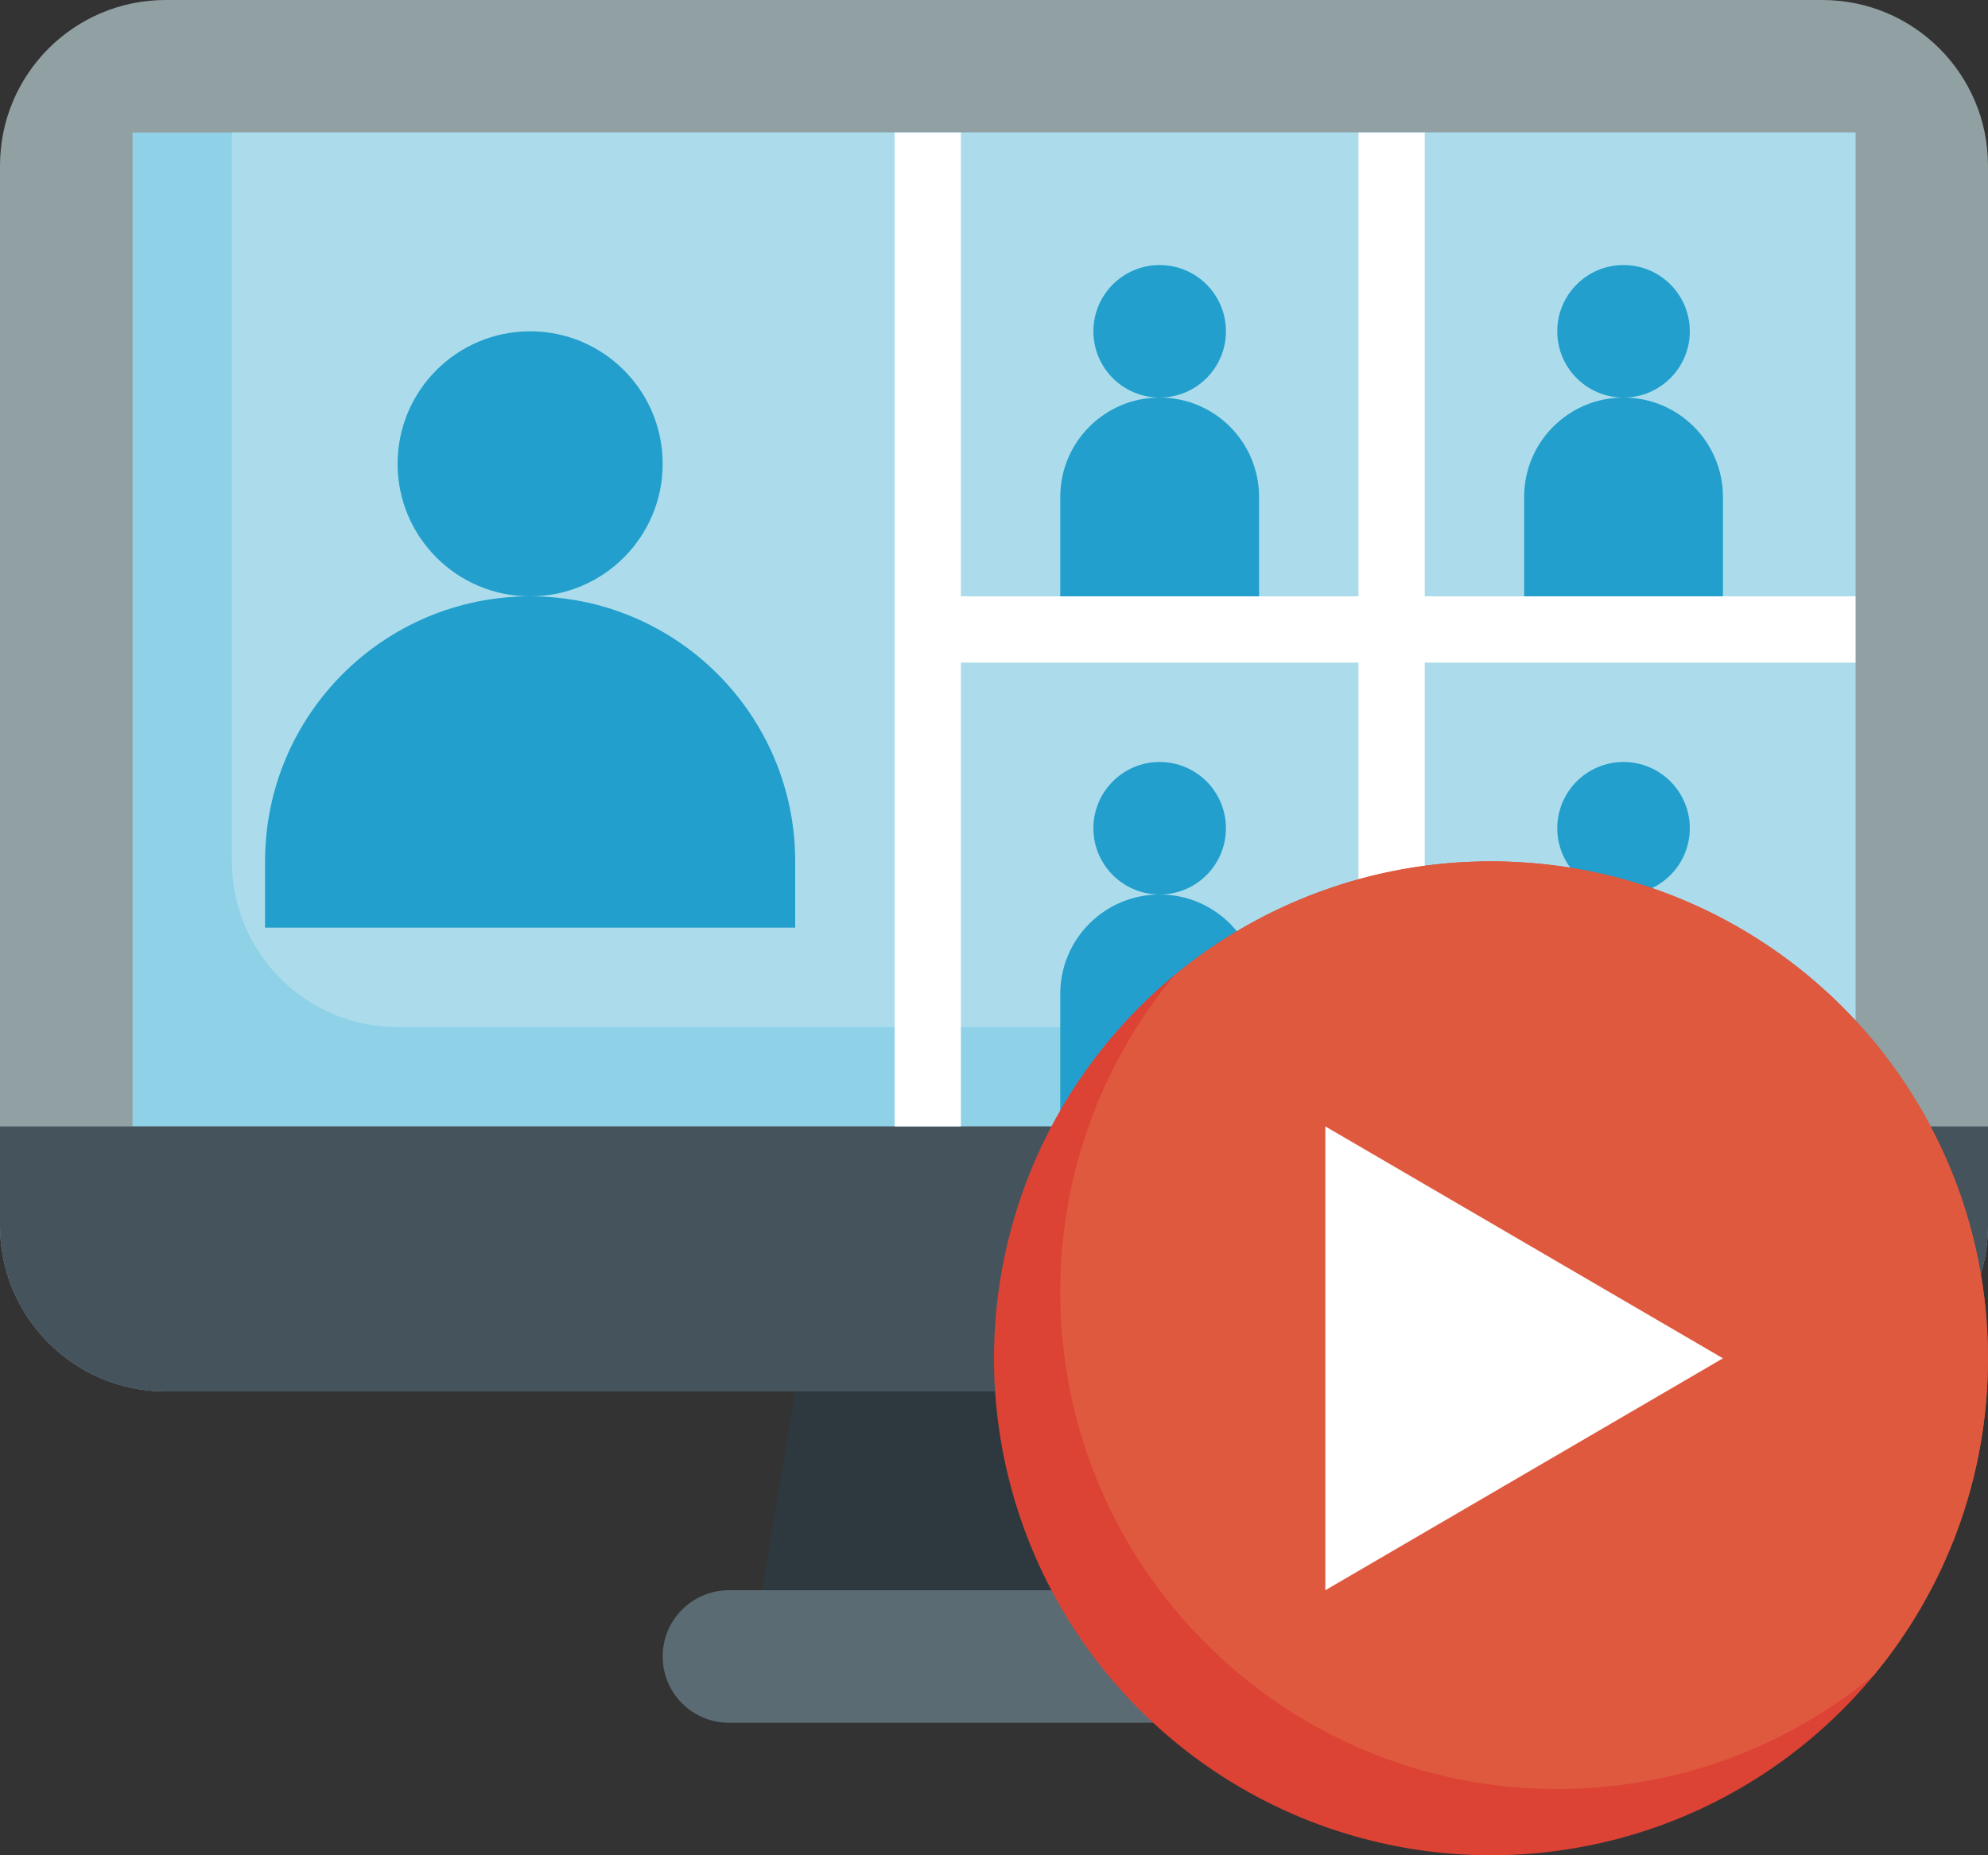
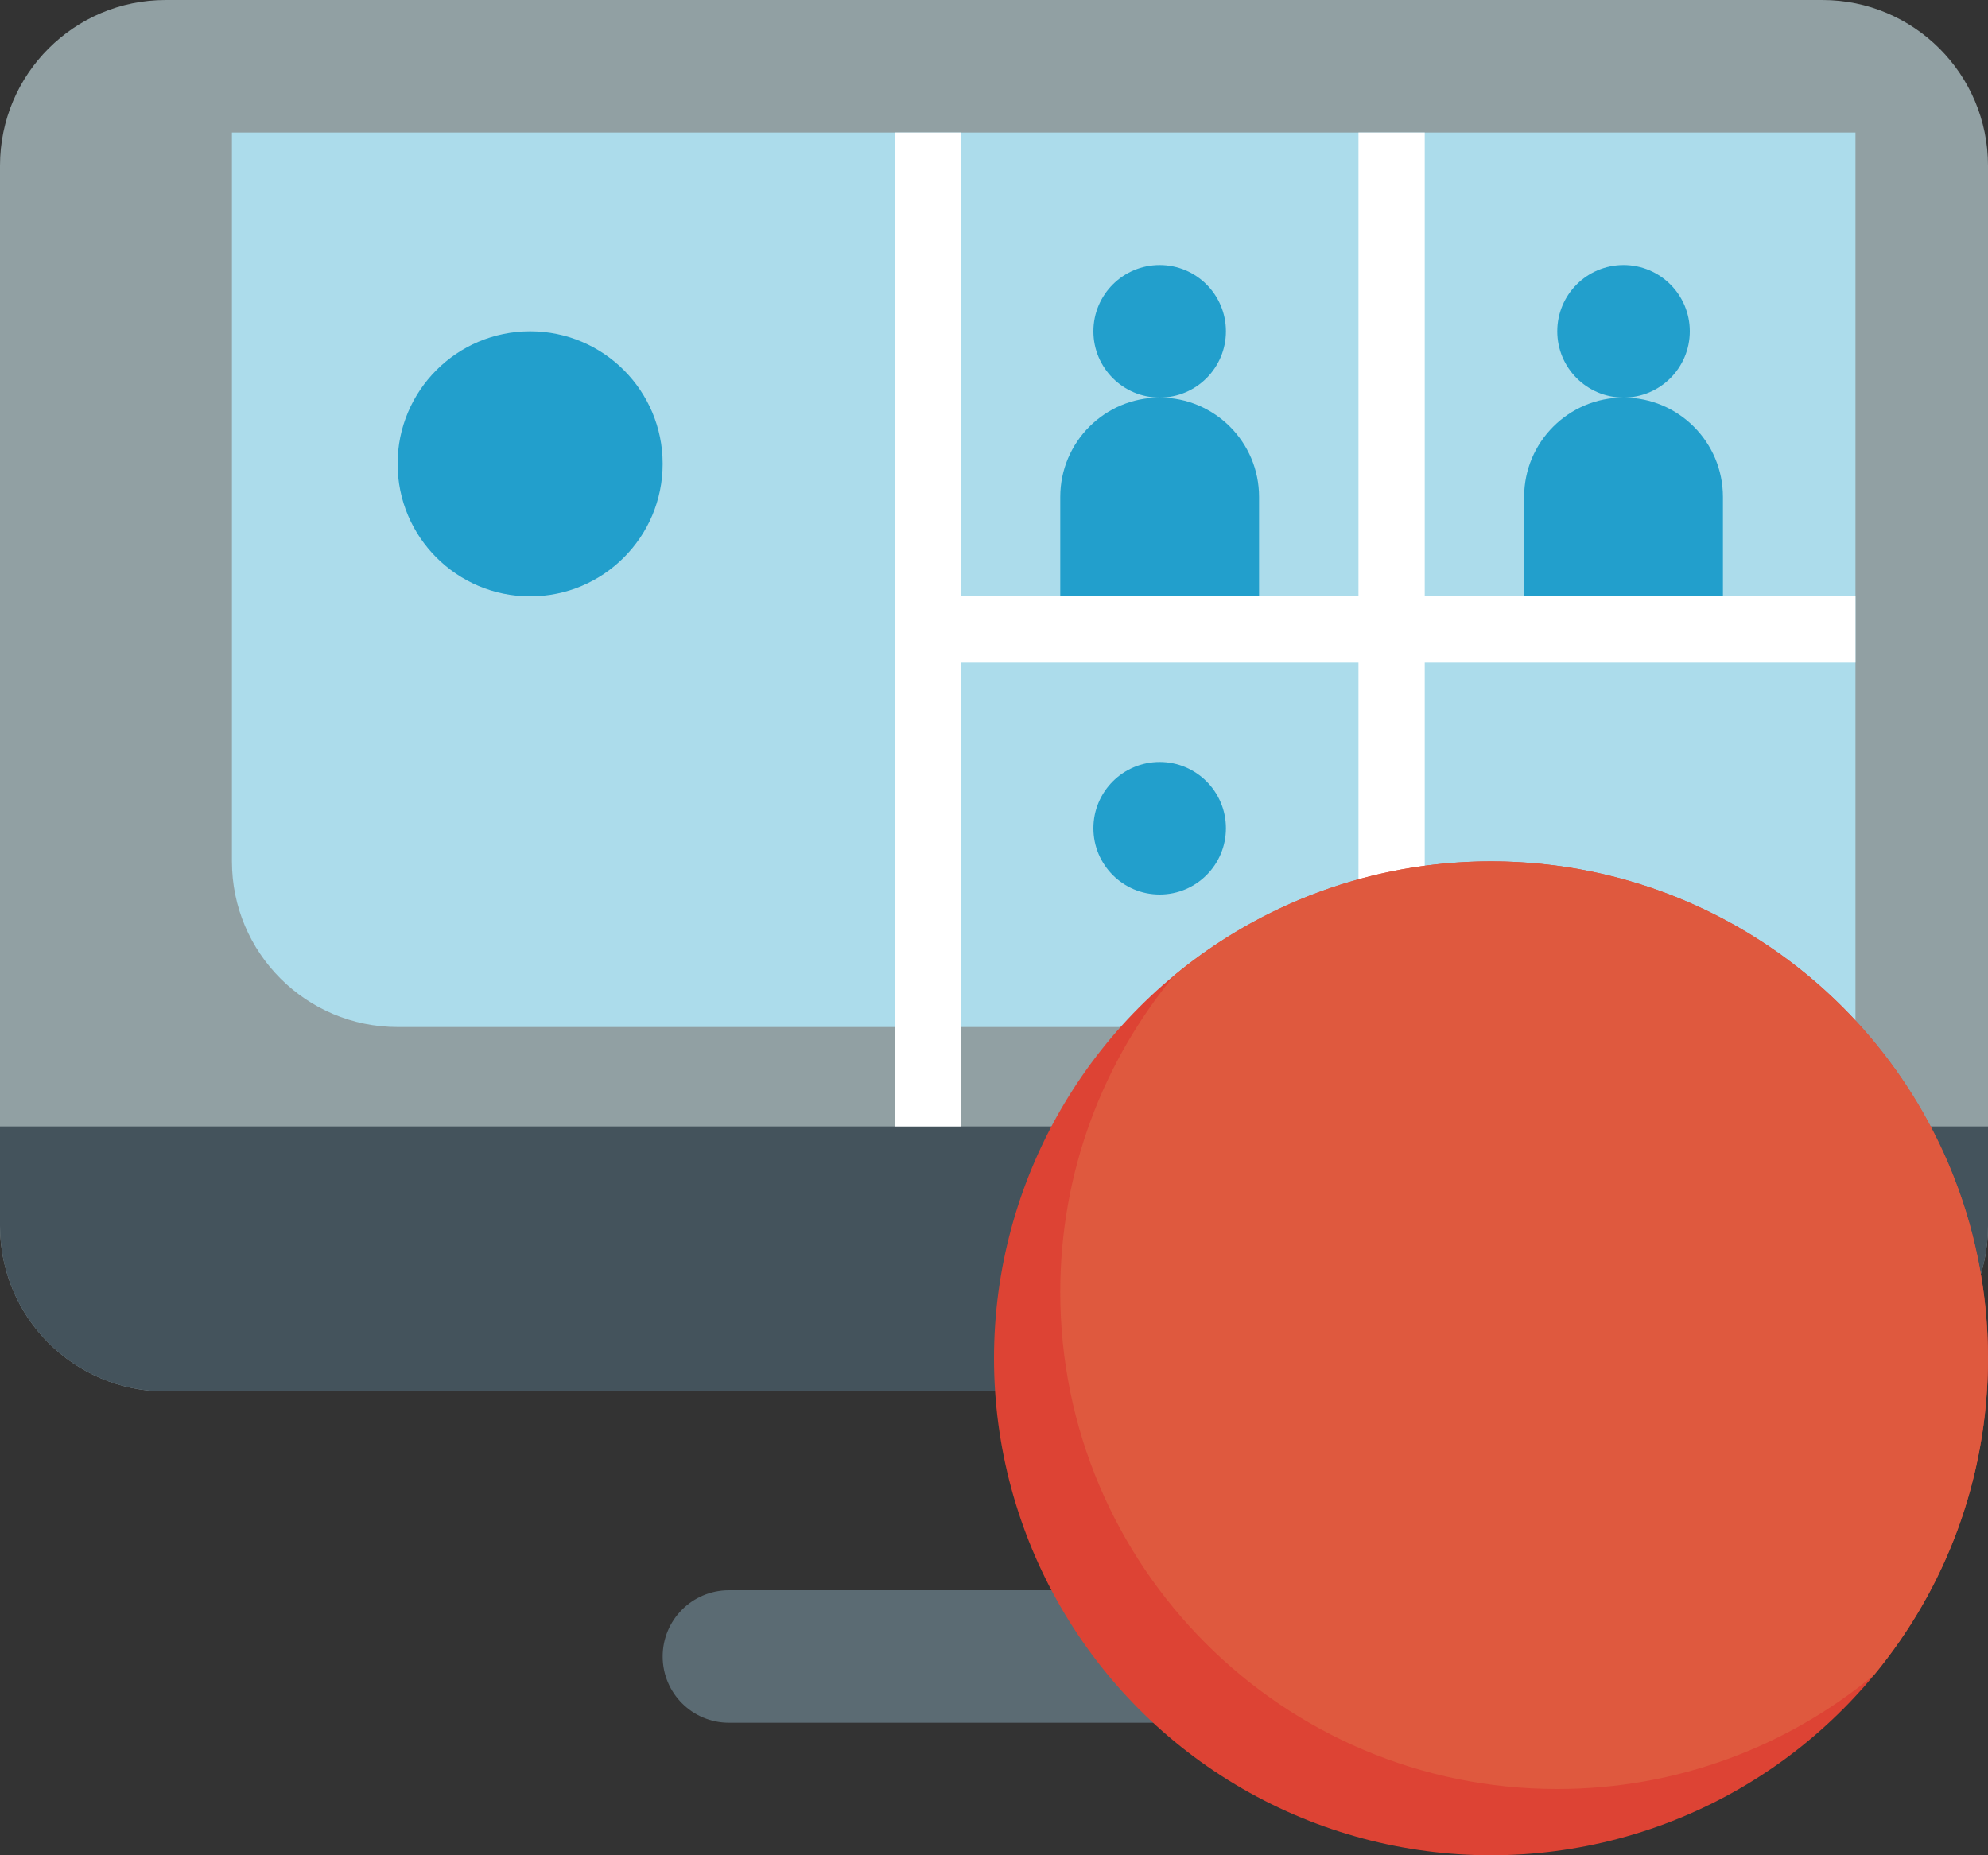
<svg xmlns="http://www.w3.org/2000/svg" id="Layer_2" viewBox="0 0 480 448">
  <rect x="0" y="0" width="480" height="448" fill="#333333" stroke="none" />
  <defs>
    <style>.cls-1{fill:#fff;}.cls-2{fill:#91a0a3;}.cls-3{fill:#acdceb;}.cls-4{fill:#dd4334;}.cls-5{fill:#2d393f;}.cls-6{fill:#229fcc;}.cls-7{fill:#8fd2e8;}.cls-8{fill:#44535c;}.cls-9{fill:#df593e;}.cls-10{fill:#5b6b73;}</style>
  </defs>
  <g id="Layer_1-2">
    <g>
-       <path class="cls-5" d="M296,384l-8-48h-96l-8,48h112Z" />
+       <path class="cls-5" d="M296,384l-8-48l-8,48h112Z" />
      <path class="cls-2" d="M480,40c0-22.09-17.91-40-40-40H40C17.91,0,0,17.91,0,40v256c0,22.09,17.91,40,40,40H440c22.09,0,40-17.91,40-40V40Z" />
-       <path class="cls-7" d="M32,272V32H448v240" />
      <path class="cls-3" d="M56,208c0,22.09,17.91,40,40,40H448V32H56V208Z" />
      <path class="cls-10" d="M304,384H176c-8.84,0-16,7.16-16,16s7.16,16,16,16h128c8.84,0,16-7.16,16-16s-7.16-16-16-16Z" />
      <g>
        <circle class="cls-6" cx="128" cy="112" r="32" />
-         <circle class="cls-6" cx="392" cy="200" r="16" />
        <path class="cls-6" d="M368,272v-32c0-13.26,10.74-24,24-24s24,10.74,24,24v32" />
        <circle class="cls-6" cx="392" cy="80" r="16" />
        <path class="cls-6" d="M368,152v-32c0-13.26,10.74-24,24-24s24,10.74,24,24v32" />
        <circle class="cls-6" cx="280" cy="80" r="16" />
        <path class="cls-6" d="M256,152v-32c0-13.26,10.74-24,24-24s24,10.74,24,24v32" />
        <circle class="cls-6" cx="280" cy="200" r="16" />
-         <path class="cls-6" d="M256,272v-32c0-13.26,10.74-24,24-24s24,10.74,24,24v32" />
-         <path class="cls-6" d="M64,224v-16c0-35.34,28.66-64,64-64s64,28.66,64,64v16H64Z" />
      </g>
      <path class="cls-8" d="M0,296c0,22.09,17.91,40,40,40H440c22.09,0,40-17.91,40-40v-24H0v24Z" />
      <path class="cls-1" d="M448,144h-104V32h-16v112h-96V32h-16v240h16v-112h96v112h16v-112h104v-16Z" />
      <circle class="cls-4" cx="360" cy="328" r="120" />
      <path class="cls-9" d="M360,208c-29.06,0-55.7,10.34-76.47,27.53-17.19,20.77-27.53,47.41-27.53,76.47,0,66.27,53.73,120,120,120,29.06,0,55.71-10.34,76.47-27.53,17.19-20.77,27.53-47.41,27.53-76.47,0-66.27-53.73-120-120-120Z" />
-       <path class="cls-1" d="M320,272v112l96-56-96-56Z" />
    </g>
  </g>
</svg>